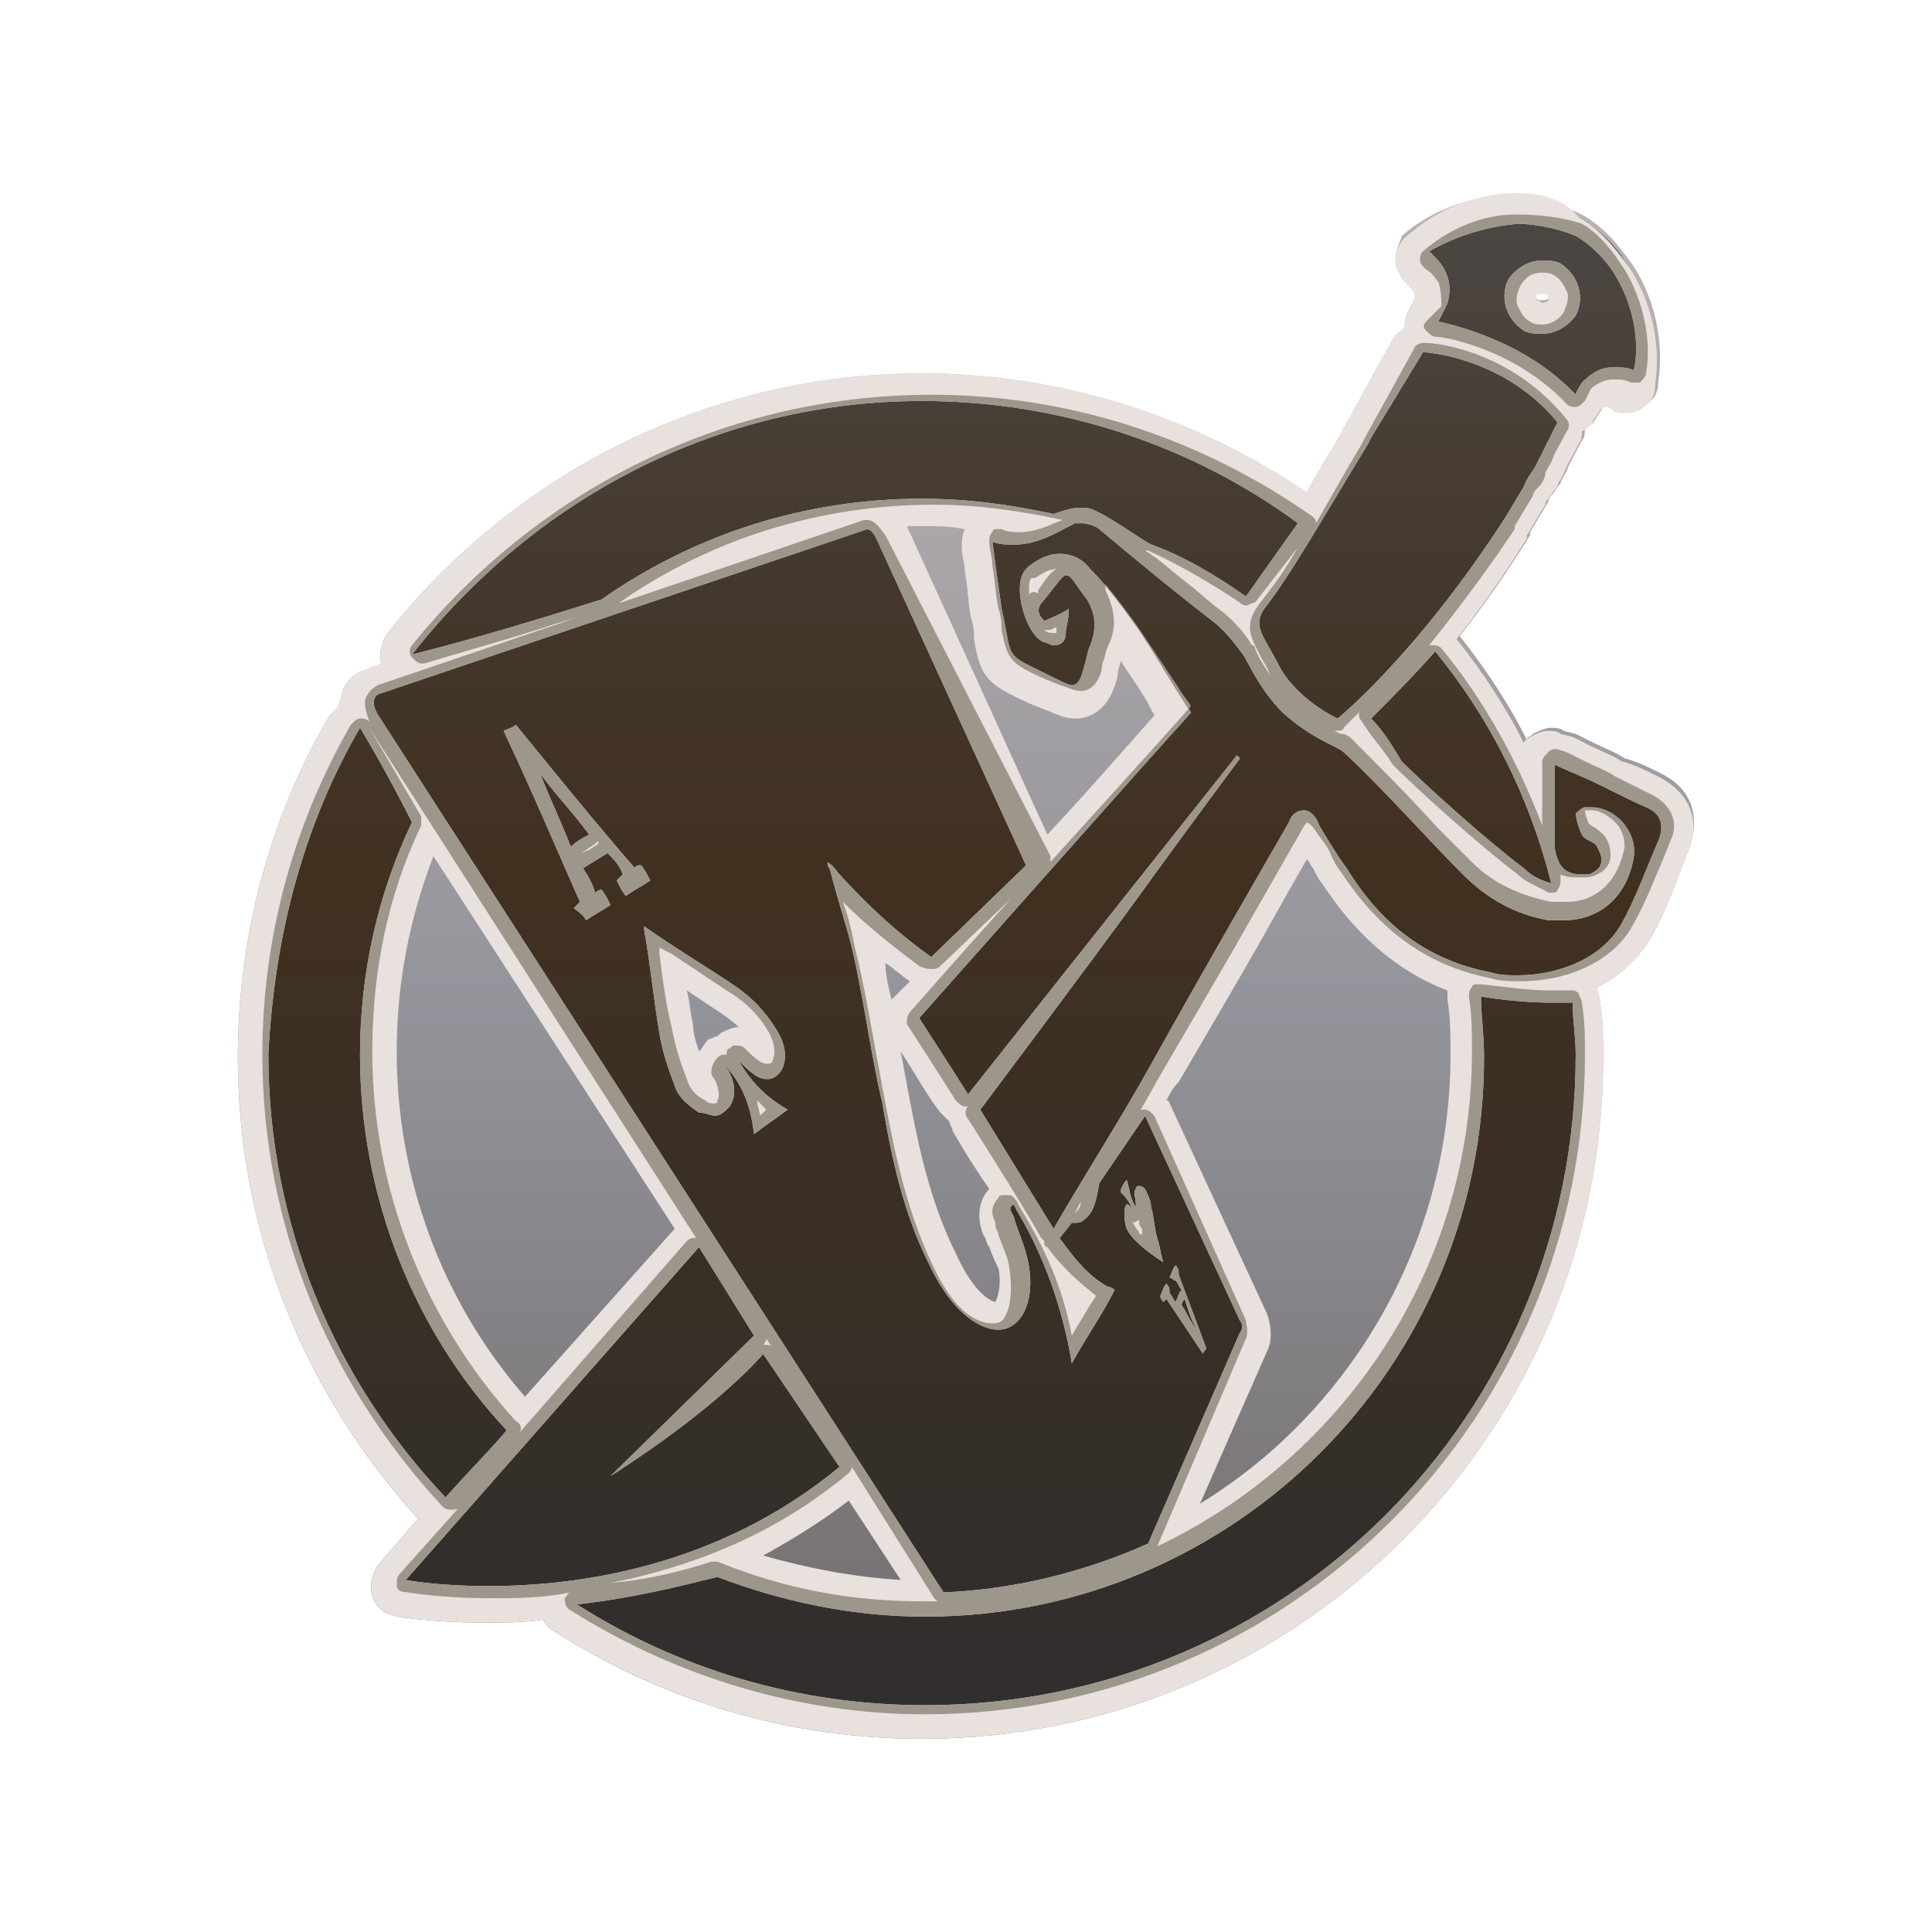
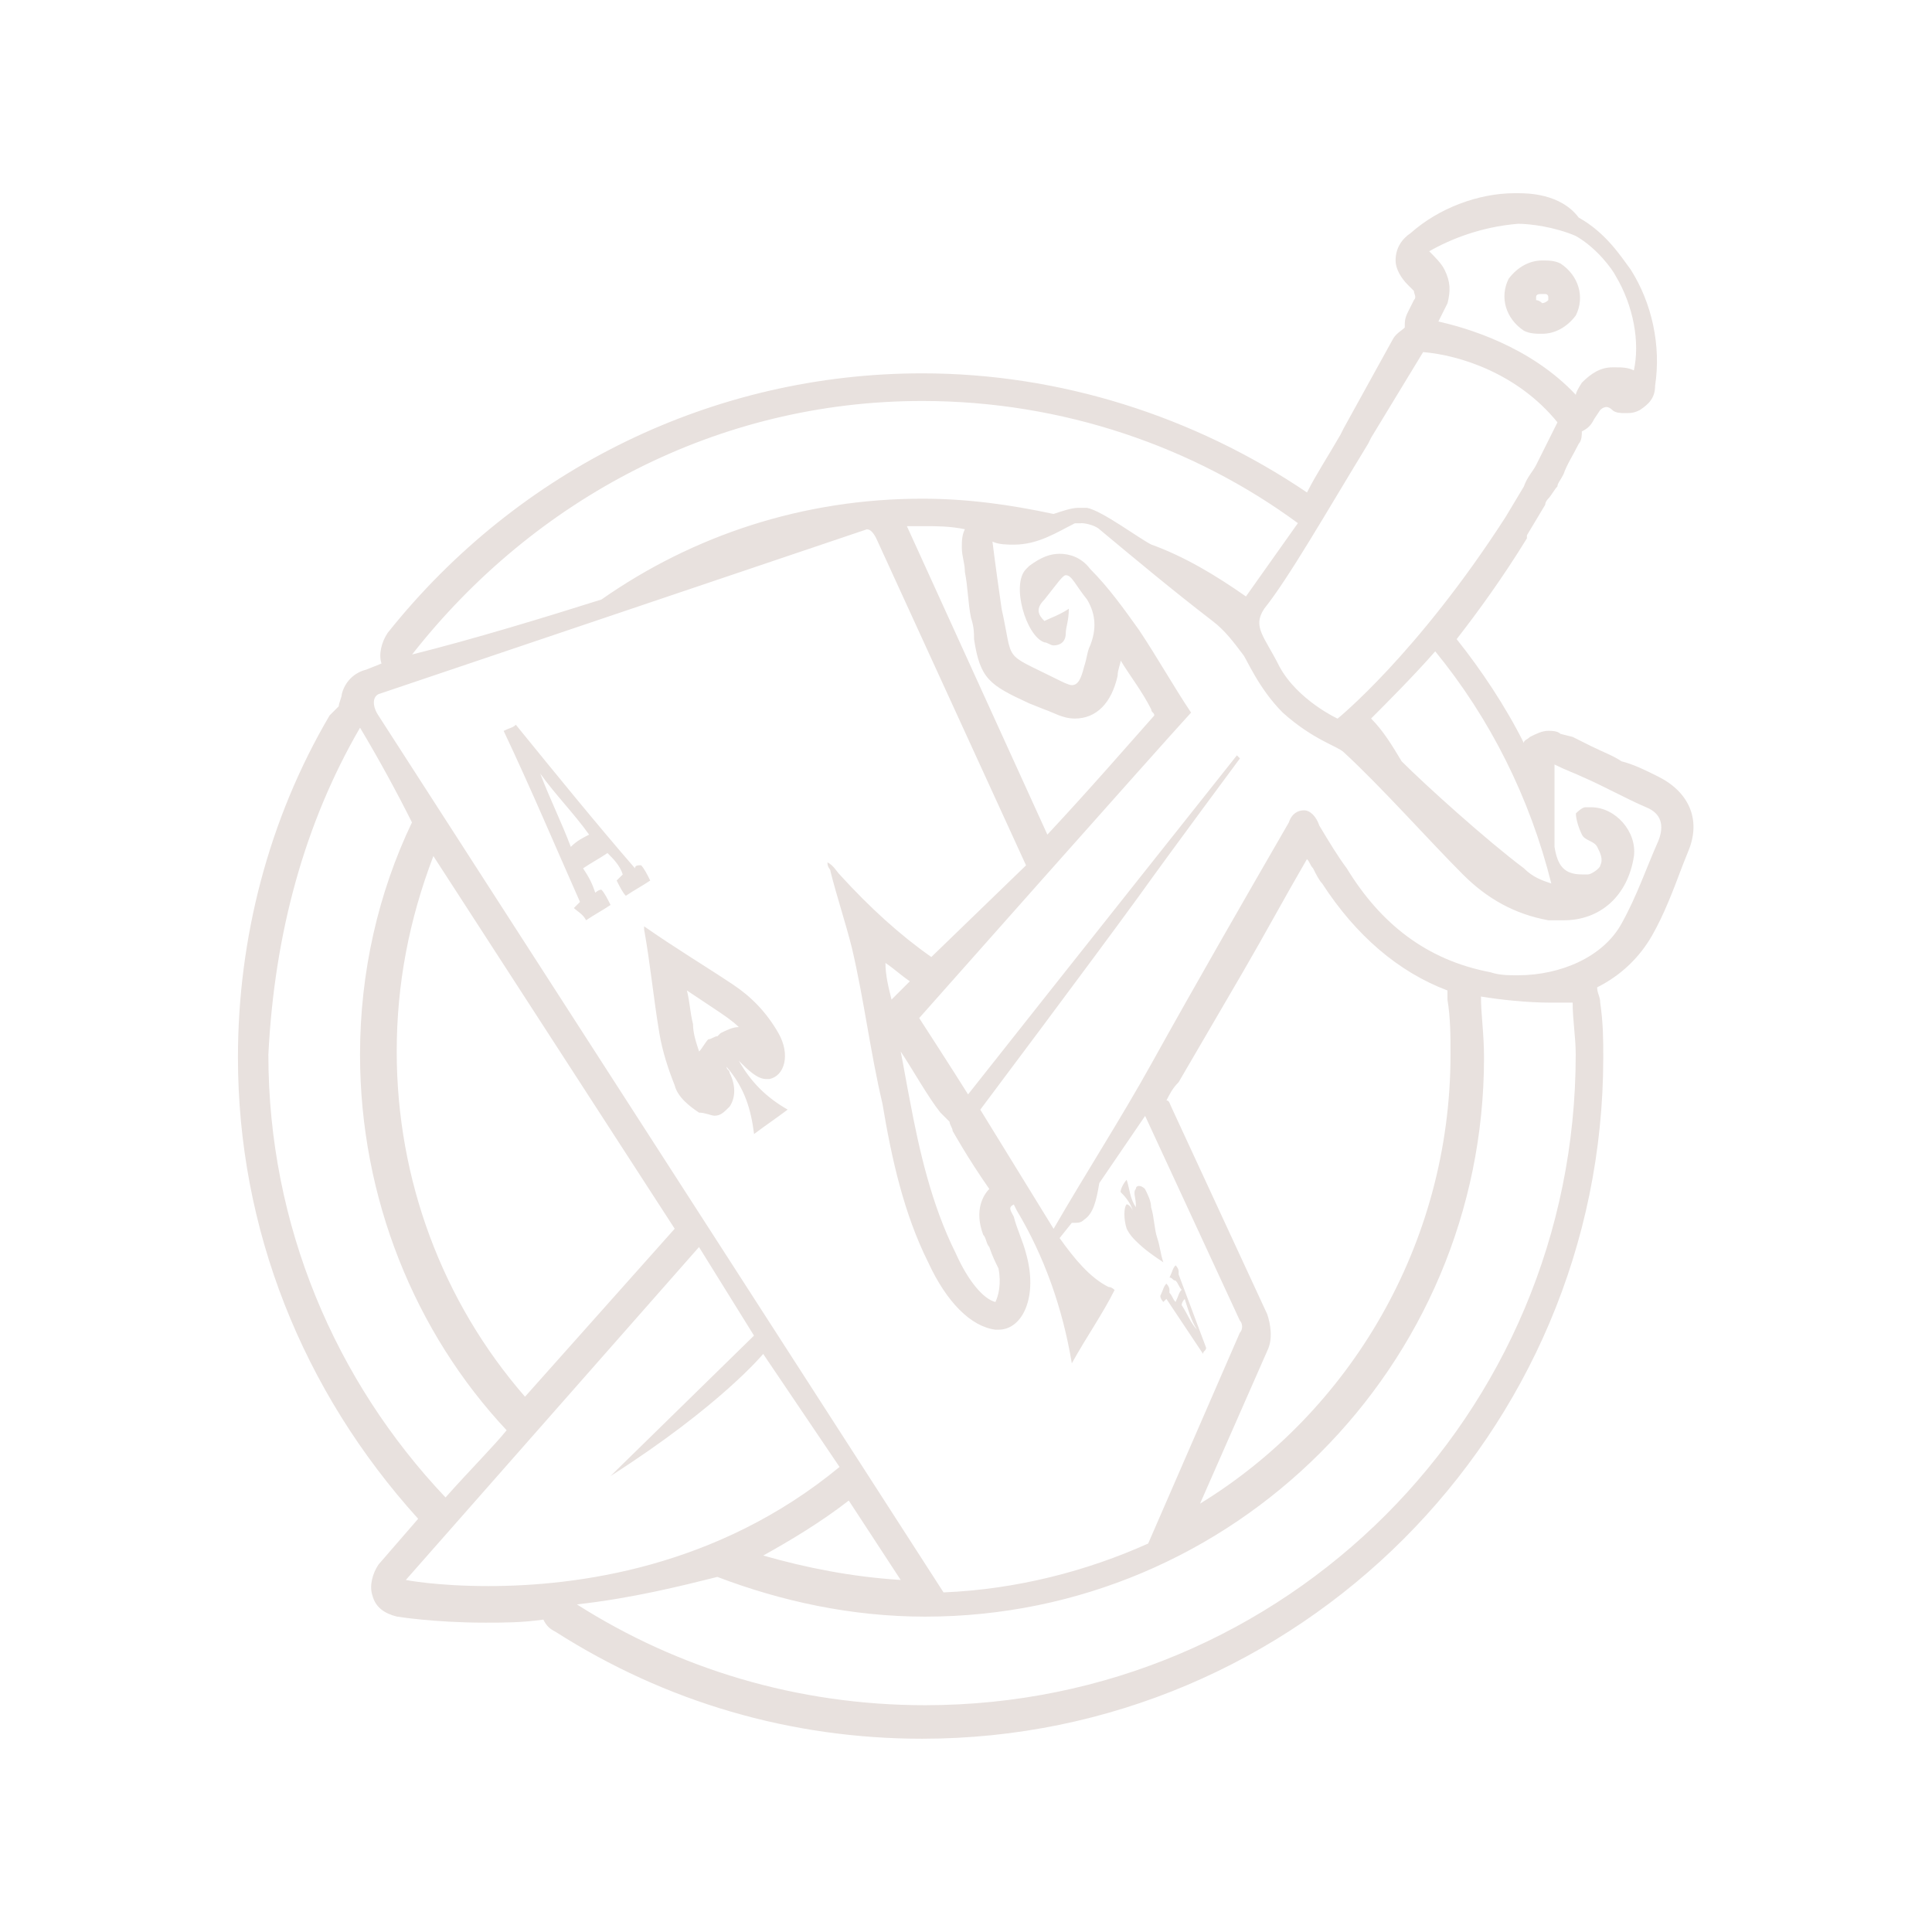
<svg xmlns="http://www.w3.org/2000/svg" id="uuid-cf3af1d4-4646-4396-b832-f703679beddf" width="500" height="500" viewBox="0 0 500 500">
  <defs>
    <linearGradient id="uuid-95bd6f5d-7eaa-4331-b0f4-289818cb687f" x1="250" y1="-1003.93" x2="250" y2="-604.73" gradientTransform="translate(0 -555.19) scale(1 -1)" gradientUnits="userSpaceOnUse">
      <stop offset="0" stop-color="#706a6a" />
      <stop offset=".47" stop-color="#93949b" />
      <stop offset="1" stop-color="#bcb2b2" />
    </linearGradient>
    <linearGradient id="uuid-595cc208-5cc3-414b-b7d6-b4018ac93663" x1="250.97" y1="-999.66" x2="250.97" y2="-609.02" gradientTransform="translate(0 -555.19) scale(1 -1)" gradientUnits="userSpaceOnUse">
      <stop offset="0" stop-color="#302e2e" />
      <stop offset=".55" stop-color="#403020" />
      <stop offset=".71" stop-color="#433629" />
      <stop offset=".97" stop-color="#4b4541" />
      <stop offset="1" stop-color="#4c4744" />
    </linearGradient>
  </defs>
-   <path d="m429.95,200.2c-3.16-1.58-6.32-3.16-9.49-3.95-2.37-1.58-4.74-2.37-7.91-3.95l-4.74-2.37-3.16-.79c-.79-.79-2.37-.79-3.16-.79-1.58,0-3.16.79-4.74,1.58-.79.79-1.58.79-1.58,1.58-4.74-9.49-11.07-18.97-17.39-26.88,5.53-7.11,11.86-15.81,18.18-26.09v-.79l4.74-7.91c0-.79.79-1.58.79-1.58.79-.79,1.58-2.37,2.37-3.16,0-.79.79-1.58,1.58-3.16.79-2.37,2.37-4.74,3.95-7.91.79-.79.79-2.37.79-3.16,1.58-.79,2.37-1.58,3.16-3.16l1.58-2.37c.79-.79,1.58-.79,1.58-.79h0q.79,0,1.58.79c.79.79,2.37.79,3.16.79,1.58,0,2.37,0,3.95-.79,2.37-1.58,3.95-3.16,3.95-6.32,1.58-10.28-.79-21.34-6.32-30.04-2.37-3.16-6.32-9.49-13.44-13.44-7.91-3.95-16.6-4.74-18.97-4.74h-.79c-9.49,0-19.76,3.95-26.88,10.28,0,.79-1.58,3.16-1.58,6.32,0,2.37,1.58,4.74,3.16,6.32.79.79,1.58,1.58,1.58,1.58,0,.79.79,1.58,0,2.37l-1.58,3.16c-.79,1.58-.79,2.37-.79,3.95-.79.79-2.37,1.58-3.16,3.16l-12.65,22.92-.79,1.58c-3.16,5.53-6.32,10.28-8.7,15.02-29.25-19.76-64.03-30.83-99.6-30.83-53.75,0-104.35,24.51-138.34,67.19-1.58,2.37-2.37,5.53-1.58,7.91l-3.95,1.58c-3.16.79-5.53,3.16-6.32,6.32,0,.79-.79,2.37-.79,3.16-.79.79-1.58,1.58-2.37,2.37-15.81,26.88-23.72,57.71-23.72,88.54,0,44.27,16.6,86.17,46.64,119.37l-10.28,11.86c-1.58,2.37-2.37,5.53-1.58,7.91.79,3.16,3.16,4.74,6.32,5.53,0,0,9.49,1.58,22.92,1.58,4.74,0,9.49,0,15.02-.79.79,1.58,1.58,2.37,3.16,3.16,28.46,18.18,60.87,27.67,94.86,27.67,97.23,0,176.28-79.05,176.28-176.28,0-4.74,0-8.7-.79-14.23,0-1.58-.79-2.37-.79-3.95,6.32-3.16,11.07-7.91,14.23-13.44,3.16-5.53,5.53-11.86,7.91-18.18l1.58-3.95c3.16-8.7.79-15.81-7.11-19.76Zm-28.46,29.25c-2.37-.79-4.74-1.58-7.11-3.95-7.11-5.53-17.39-15.02-25.3-22.13-3.95-6.32-7.91-12.65-11.86-18.97,3.95-3.95,9.49-10.28,15.02-15.81,12.65,17.39,22.92,37.94,29.25,60.87Zm-9.49-171.54h0c3.95,0,10.28.79,15.81,3.16,5.53,3.16,9.49,8.7,10.28,10.28,4.74,7.91,6.32,17.39,4.74,24.51-1.58-.79-3.16-.79-4.74-.79h-.79c-3.16,0-5.53,1.58-7.91,3.95,0,0-1.58,2.37-1.58,3.16-11.86-12.65-28.46-17.39-35.57-18.97l2.37-4.74c.79-3.16.79-5.53-.79-8.7-.79-1.58-2.37-3.16-3.95-4.74,5.53-3.16,13.44-6.32,22.13-7.11Zm-37.94,57.71l.79-1.58,12.65-22.92c9.49.79,24.51,5.53,34.78,18.18-2.37,4.74-4.74,9.49-5.53,11.07-.79,1.58-2.37,3.16-3.16,5.53l-4.74,7.91h0c-14.23,22.92-28.46,37.94-36.36,45.85-7.11-8.7-15.02-16.6-24.51-23.72,7.91-8.7,16.6-23.72,26.09-40.32Zm-115.42-11.86c36.36,0,70.36,11.86,97.23,31.62l-12.65,16.6c-24.51-18.18-54.55-28.46-86.96-28.46-35.57,0-67.98,12.65-93.28,33.99-11.86,3.95-25.3,7.91-37.15,11.07,32.41-39.53,79.84-64.82,132.81-64.82Zm-139.92,75.89l33.2-11.07c-9.49,9.49-17.39,20.55-23.72,31.62l-9.49-15.02c-2.37-2.37-1.58-4.74,0-5.53Zm-27.67,92.49c0-30.83,8.7-59.29,22.92-83.79,3.16,6.32,7.11,12.65,11.07,18.97-11.07,22.13-17.39,46.64-17.39,72.73,0,38.74,13.44,73.52,35.57,100.4-1.58,2.37-3.95,3.95-6.32,6.32-28.46-30.04-45.85-70.36-45.85-114.62Zm55.34,138.34c-13.44,0-21.34-1.58-21.34-1.58l20.55-23.72c7.91,8.7,15.81,16.6,25.3,22.92-8.7,1.58-17.39,2.37-24.51,2.37Zm112.25,30.04c-33.2,0-64.03-9.49-90.12-26.09,3.16,0,6.32-.79,9.49-1.58,22.92,15.02,49.8,23.72,79.05,23.72,83,0,150.99-70.36,150.99-156.52,0-7.11-.79-15.02-1.58-22.13,4.74.79,9.49,1.58,14.23,1.58h5.53c0,4.74.79,8.7.79,13.44,0,92.49-75.1,167.59-168.38,167.59Zm191.3-224.51c-3.16,7.11-5.53,14.23-9.49,21.34-4.74,8.7-15.81,13.44-26.88,13.44-2.37,0-4.74,0-7.11-.79h-.79c-1.58-8.7-3.95-16.6-6.32-24.51,6.32,6.32,13.44,9.49,21.34,11.07h3.95c9.49,0,16.6-6.32,18.18-16.6.79-6.32-4.74-12.65-11.07-12.65h-1.58c-.79,0-2.37,1.58-2.37,1.58,0,1.58.79,3.95,1.58,5.53.79,1.58,3.16,1.58,3.95,3.16.79,1.58,1.58,3.16.79,4.74,0,.79-2.37,2.37-3.16,2.37h-1.58c-4.74,0-6.32-2.37-7.11-7.11v-21.34c3.16,1.58,5.53,2.37,7.11,3.16,5.53,2.37,11.07,5.53,16.6,7.91,3.95,2.37,5.53,5.53,3.95,8.7Zm-35.57-130.43c1.58.79,3.16,1.58,4.74,1.58,3.16,0,6.32-1.58,8.7-4.74,2.37-4.74.79-10.28-3.95-13.44-1.58-1.58-3.16-1.58-4.74-1.58-3.16,0-6.32,1.58-8.7,4.74-2.37,4.74-.79,11.07,3.95,13.44Zm3.16-9.49c0-.79.79-.79,1.58-.79h.79c.79,0,.79.79.79.79v.79c0,.79-.79.79-1.58.79h-.79c-.79,0-.79-.79-.79-.79v-.79Z" style="fill:url(#uuid-95bd6f5d-7eaa-4331-b0f4-289818cb687f);" />
  <g>
-     <path d="m238.65,444.47c-32.41,0-64.82-9.49-92.49-26.88-1.58-.79-2.37-2.37-1.58-4.74h0c-6.32.79-12.65.79-18.18.79h0c-13.44,0-22.13-1.58-22.13-1.58-1.58,0-2.37-1.58-3.16-2.37s0-3.16.79-3.95l13.44-15.02c-.79,0-1.58-.79-1.58-.79-30.04-32.41-46.64-73.52-46.64-117.79,0-30.04,7.91-60.08,22.92-86.17.79-1.58,2.37-2.37,3.16-2.37-.79-1.58,0-3.16,0-4.74.79-1.58,1.58-3.16,3.95-3.95l12.65-3.95h-2.37c-1.58,0-2.37-.79-3.16-1.58-.79-1.58-.79-3.16,0-4.74,33.2-41.9,82.21-65.61,135.18-65.61,35.57,0,70.36,11.07,99.6,32.41,0,0,.79,0,.79.79,3.16-5.53,7.11-11.86,11.07-18.97l.79-1.58,12.65-22.92c.79-1.58,2.37-2.37,3.95-2.37h.79l-.79-.79c-.79-1.58-.79-2.37,0-3.95l2.37-3.95c0-1.58.79-3.16-.79-5.53-.79-.79-1.58-2.37-2.37-3.16-.79-.79-1.58-1.58-1.58-3.16s.79-2.37,1.58-3.16c7.11-5.53,15.81-9.49,24.51-9.49h.79c1.58,0,10.28,0,16.6,3.95,6.32,3.16,10.28,8.7,11.86,11.86,4.74,7.91,7.11,18.18,5.53,27.67,0,1.58-.79,2.37-2.37,3.16-.79,0-1.58.79-2.37.79h-1.58c-1.58-.79-2.37-.79-3.16-.79-2.37,0-3.95,1.58-5.53,2.37l-1.58,3.16c-.79.79-1.58,1.58-3.16,2.37h-2.37l.79.79c.79,1.58,1.58,3.16.79,4.74-1.58,3.16-3.16,6.32-3.95,7.91s-.79,2.37-1.58,3.16c-.79.79-1.58,2.37-1.58,3.16l-1.58,2.37-4.74,7.91c-7.11,11.86-14.23,21.34-20.55,29.25.79,0,1.58.79,1.58,1.58,9.49,12.65,17.39,26.09,23.72,40.32v-9.49c0-1.58.79-2.37,1.58-3.16.79-.79,1.58-.79,2.37-.79h1.58l3.16.79,4.74,2.37c2.37,1.58,4.74,2.37,7.91,3.95l9.49,4.74c5.53,2.37,7.91,7.91,5.53,13.44l-1.58.79c-2.37,5.53-4.74,11.86-7.91,17.39-4.74,8.7-15.02,15.02-27.67,15.81h9.49c.79,0,1.58,0,2.37.79s1.58,1.58,1.58,3.16c0,4.74.79,8.7.79,13.44,0,94.86-76.68,172.33-172.33,172.33Zm-52.17-41.9c16.6,6.32,33.99,10.28,52.17,10.28h1.58l-19.76-30.83h-.79c-10.28,9.49-22.13,15.81-33.2,20.55h0Zm109.88-117c1.58,0,2.37.79,3.16,2.37l24.51,52.96c.79,1.58.79,3.95,0,6.32l-22.13,50.59c45.85-22.92,77.47-71.15,77.47-125.69,0-4.74,0-9.49-.79-14.23,0-1.58,0-2.37,1.58-3.16.79,0,.79-.79,1.58-.79-14.23-3.95-26.09-12.65-35.57-27.67-.79-1.58-1.58-3.16-2.37-3.95-1.58-2.37-2.37-3.95-3.95-6.32q-.79-.79-.79-1.58l-.79.79c-6.32,11.07-12.65,22.13-18.97,33.99-5.53,9.49-11.07,18.97-16.6,28.46-3.16,2.37-4.74,5.53-6.32,7.91Zm-184.98-72.73v1.58c-8.7,18.18-12.65,37.94-12.65,58.5,0,34.78,13.44,68.77,36.36,94.86l.79.79,42.69-48.22c0-.79.79-.79,1.58-.79l-68.77-106.72Zm162.85,114.62c1.58,4.74,3.16,9.49,4.74,14.23l3.95-6.32c-3.16-1.58-5.53-3.95-8.7-7.91Zm-52.17-89.33c.79,2.37,1.58,4.74,1.58,7.91,1.58,9.49,3.95,18.18,5.53,27.67l2.37,12.65c2.37,12.65,5.53,26.88,11.86,40.32,3.16,6.32,7.91,14.23,14.23,15.02h0c.79,0,1.58,0,2.37-1.58,1.58-2.37,2.37-6.32.79-13.44-.79-2.37-1.58-3.95-2.37-6.32v-3.16c-1.58-3.95-1.58-6.32.79-7.91.79-.79,1.58-.79,2.37-.79-5.53-9.49-11.86-18.18-11.86-18.18-.79-.79-.79-1.58-.79-2.37-.79,0-1.58-.79-2.37-1.58-3.95-6.32-12.65-19.76-12.65-19.76-.79-1.58-.79-3.16.79-4.74,0,0,3.16-3.16,7.91-8.7h-1.58c-.79,0-1.58,0-2.37-.79-5.53-4.74-11.07-9.49-16.6-14.23Zm-49.8,9.49c.79,6.32,1.58,11.86,3.16,18.18.79,3.95,2.37,8.7,3.95,13.44.79,2.37,2.37,3.95,4.74,4.74.79.79,1.58.79,1.58.79.79-1.58,0-3.95,0-4.74s-.79-.79-.79-1.58c-.79-1.58,0-3.95,1.58-5.53.79,0,.79-.79,1.58-.79,0-.79.79-.79.79-1.58.79-.79,1.58-.79,2.37-.79s2.37.79,3.16,1.58c.79.79,3.16,3.16,3.95,3.16.79-1.58.79-3.95-.79-6.32-2.37-5.53-6.32-7.91-10.28-11.07l-15.02-9.49Zm229.25-14.23h3.16c7.91,0,12.65-4.74,14.23-12.65,0-1.58,0-3.95-1.58-5.53s-3.16-2.37-5.53-3.16q0,.79.79.79h.79c.79.79,2.37,1.58,3.16,3.16,1.58,1.58,2.37,5.53,1.58,7.91-.79,3.16-4.74,4.74-7.11,4.74h-4.74c0,.79-.79,2.37-1.58,3.16-.79.79-2.37,1.58-3.16,1.58Zm-52.96-43.48c.79,0,.79.79,1.58.79,6.32,6.32,15.02,15.02,22.13,22.92,3.16,3.16,6.32,6.32,8.7,8.7,4.74,5.53,11.07,8.7,18.18,10.28-2.37-.79-5.53-2.37-7.91-4.74-9.49-7.11-25.3-21.34-31.62-28.46l-.79-.79c-2.37-3.95-4.74-7.91-7.91-11.07v-.79c-.79,2.37-2.37,3.16-2.37,3.16h0Zm-124.11-56.92c2.37,0,4.74,1.58,6.32,4.74l38.74,83.79c14.23-15.81,27.67-31.62,33.99-37.94-.79-1.58-1.58-2.37-2.37-3.95-3.16-4.74-6.32-9.49-9.49-14.23-1.58-2.37-3.16-4.74-4.74-6.32.79,3.16,0,6.32-1.58,9.49-.79,1.58-.79,3.16-1.58,3.95-.79,3.16-1.58,7.91-7.11,7.91-1.58,0-3.95-.79-5.53-1.58l-3.95-1.58c-8.7-4.74-10.28-5.53-11.86-13.44,0-1.58-.79-3.16-.79-5.53-.79-3.95-1.58-7.11-1.58-11.86,0-1.58-.79-3.95-.79-6.32,0-1.58,0-2.37,1.58-3.95.79-.79,1.58-.79,2.37-.79h.79c1.58.79,3.16.79,3.95.79,2.37,0,4.74-.79,7.11-1.58-10.28-2.37-19.76-3.16-30.04-3.16-26.09,0-52.17,7.11-74.31,21.34l58.5-19.76c1.58,0,2.37,0,2.37,0Zm90.91,23.72c2.37,1.58,4.74,3.95,6.32,6.32,0-1.58,0-3.16.79-4.74h-.79c-.79,0-1.58,0-2.37-.79-4.74-3.16-9.49-6.32-14.23-8.7,1.58,0,10.28,7.91,10.28,7.91Zm83.79-85.38c-2.37,0-3.95.79-4.74,3.16-.79,1.58-.79,3.16-.79,3.95s1.58,2.37,2.37,3.16c.79.79,1.58.79,2.37.79h0c2.37,0,3.95-.79,4.74-3.16.79-1.58.79-3.16.79-3.95s-1.58-2.37-2.37-3.16c-.79-.79-1.58-.79-2.37-.79Z" style="fill:url(#uuid-595cc208-5cc3-414b-b7d6-b4018ac93663);" />
    <path d="m392.8,57.91c3.16,0,9.49.79,15.02,3.16,5.53,3.16,9.49,8.7,10.28,10.28,4.74,7.91,6.32,17.39,4.74,24.51-1.58-.79-3.16-.79-4.74-.79h-.79c-3.16,0-5.53,1.58-7.91,3.95,0,0-1.58,2.37-1.58,3.16-11.86-12.65-28.46-17.39-35.57-18.97l2.37-4.74c.79-3.16.79-5.53-.79-8.7-.79-1.58-2.37-3.16-3.95-4.74,5.53-3.16,13.44-6.32,22.92-7.11q-.79,0,0,0m6.32,28.46c3.16,0,6.32-1.58,8.7-4.74,2.37-4.74.79-10.28-3.95-13.44-1.58-.79-3.16-.79-4.74-.79-3.16,0-6.32,1.58-8.7,4.74-2.37,4.74-.79,10.28,3.95,13.44,1.58.79,3.16.79,4.74.79m-30.83,4.74c9.49.79,24.51,5.53,34.78,18.18-2.37,4.74-4.74,9.49-5.53,11.07-.79,1.58-2.37,3.16-3.16,5.53l-4.74,7.91h0c-22.92,35.57-43.48,52.17-43.48,52.17,0,0-10.28-4.74-15.02-13.44-3.95-7.91-7.11-10.28-3.95-15.02,6.32-7.91,15.81-24.51,26.88-42.69l.79-1.58,13.44-22.13m-129.64,12.65c36.36,0,70.36,11.86,97.23,31.62l-13.44,18.97c-7.91-5.53-15.81-10.28-24.51-13.44h0c-3.16-1.58-12.65-8.7-16.6-9.49h-2.37c-1.58,0-3.95.79-6.32,1.58-11.07-2.37-22.13-3.95-33.99-3.95-30.83,0-59.29,9.49-83,26.09-15.02,4.74-33.2,10.28-49.01,14.23,31.62-40.32,79.05-65.61,132.02-65.61m41.11,31.62c1.58,0,3.95.79,4.74,1.58,9.49,7.91,18.97,15.81,29.25,23.72,3.16,2.37,5.53,5.53,7.91,8.7.79.79,3.95,8.7,10.28,15.02,7.91,7.11,14.23,8.7,15.81,10.28,9.49,8.7,22.13,22.92,30.83,31.62,6.32,6.32,13.44,10.28,22.13,11.86h3.95c9.49,0,16.6-6.32,18.18-16.6.79-6.32-4.74-12.65-11.07-12.65h-1.58c-.79,0-2.37,1.58-2.37,1.58,0,1.58.79,3.95,1.58,5.53.79,1.58,3.16,1.58,3.95,3.16.79,1.58,1.58,3.16.79,4.74,0,.79-2.37,2.37-3.16,2.37h-1.58c-4.74,0-6.32-2.37-7.11-7.11v-21.34c3.16,1.58,5.53,2.37,7.11,3.16,5.53,2.37,11.07,5.53,16.6,7.91,3.95,1.58,4.74,4.74,3.16,8.7-3.16,7.11-5.53,14.23-9.49,21.34-4.74,8.7-15.81,13.44-26.88,13.44-2.37,0-4.74,0-7.11-.79-16.6-3.16-28.46-12.65-37.15-26.88-2.37-3.16-4.74-7.11-7.11-11.07-.79-2.37-2.37-3.95-3.95-3.95s-3.16.79-3.95,3.16c-11.86,20.55-23.72,41.11-35.57,62.45-7.91,14.23-16.6,27.67-25.3,42.69-6.32-10.28-18.97-30.83-18.97-30.83,0,0,28.46-37.94,41.11-55.34,7.91-11.07,26.09-35.57,26.09-35.57l-.79-.79s-45.85,57.71-69.57,87.75c-3.95-6.32-12.65-19.76-12.65-19.76,0,0,61.66-69.57,70.36-79.05-4.74-7.11-8.7-14.23-13.44-21.34-3.95-5.53-7.91-11.07-12.65-15.81-2.37-3.16-5.53-3.95-7.91-3.95s-4.74.79-7.91,3.16l-.79.79c-3.95,3.95,0,17.39,4.74,18.97.79,0,1.58.79,2.37.79,1.58,0,3.16-.79,3.16-3.16,0-1.58.79-3.16.79-6.32-2.37,1.58-4.74,2.37-6.32,3.16-1.58-1.58-2.37-3.16,0-5.53,3.16-3.95,4.74-6.32,5.53-6.32,1.58,0,2.37,2.37,5.53,6.32,2.37,3.95,2.37,7.91.79,11.86-.79,1.58-.79,3.16-1.58,5.53-.79,3.16-1.58,4.74-3.16,4.74-.79,0-2.37-.79-3.95-1.58-14.23-7.11-11.07-3.95-14.23-18.18-.79-5.53-1.58-11.07-2.37-17.39,1.58.79,3.95.79,5.53.79,6.32,0,11.07-3.16,15.81-5.53,0,0,.79,0,1.58,0m-55.34,1.58c.79,0,1.58.79,2.37,2.37l38.74,84.58-24.51,23.72c-7.91-5.53-15.81-12.65-23.72-21.34-.79-.79-1.58-2.37-3.16-3.16,0,1.58.79,1.58.79,2.37,1.58,6.32,3.95,13.44,5.53,19.76,3.16,13.44,4.74,26.88,7.91,40.32,2.37,14.23,5.53,28.46,11.86,41.11,4.74,10.28,11.07,16.6,17.39,17.39h.79c6.32,0,10.28-8.7,7.11-19.76-.79-3.16-2.37-6.32-3.16-9.49-.79-1.58-1.58-2.37,0-3.16l.79,1.58c7.11,11.86,11.86,25.3,14.23,39.53,3.95-7.11,7.91-12.65,11.07-18.97q-.79-.79-1.58-.79c-4.74-2.37-8.7-7.11-12.65-12.65l3.16-3.95h.79c.79,0,1.58,0,2.37-.79,2.37-1.58,3.16-4.74,3.95-9.49l11.86-17.39,24.51,52.96c.79.79.79,2.37,0,3.16l-23.72,54.55c-15.81,7.11-33.99,11.86-52.96,12.65L97.94,185.18c-1.58-2.37-1.58-4.74,0-5.53l126.48-42.69h0m-72.73,101.19c2.37-1.58,3.95-2.37,6.32-3.95-.79-1.58-1.58-3.16-2.37-3.95-.79,0-1.58.79-1.58.79-.79-2.37-1.58-3.95-3.16-6.32,2.37-1.58,3.95-2.37,6.32-3.95,1.58,1.58,3.16,3.16,3.95,5.53l-1.58,1.58c.79,1.58,1.58,3.16,2.37,3.95,2.37-1.58,3.95-2.37,6.32-3.95-.79-1.58-1.58-3.16-2.37-3.95-.79,0-1.58,0-1.58.79-10.28-11.86-20.55-24.51-30.83-37.15-.79.79-1.58.79-3.16,1.58,7.11,15.02,13.44,30.04,19.76,44.27q-.79.79-1.58,1.58c.79.79,2.37,1.58,3.16,3.16m33.2,50.59c1.58,0,2.37-.79,3.95-2.37,1.58-2.37,1.58-5.53,0-8.7,0-.79-.79-.79-.79-1.58,4.74,5.53,6.32,11.07,7.11,17.39,3.16-2.37,5.53-3.95,8.7-6.32-5.53-3.16-9.49-7.11-12.65-12.65,2.37,2.37,4.74,4.74,7.11,4.74h.79c3.95-.79,5.53-6.32,2.37-11.86-3.16-5.53-7.11-9.49-11.86-12.65-7.11-4.74-15.02-9.49-22.92-15.02h0v.79c1.58,8.7,2.37,17.39,3.95,26.88.79,4.74,2.37,9.49,3.95,13.44.79,3.16,3.95,5.53,6.32,7.11,1.58,0,3.16.79,3.95.79m108.3,24.51q-.79,0,0,0c-.79-1.58-1.58-1.58-1.58-1.58h0c-.79.79-.79,3.95,0,6.32.79,1.58,1.58,2.37,2.37,3.16,2.37,2.37,4.74,3.95,7.11,5.53-.79-2.37-.79-3.95-1.58-6.32-.79-2.37-.79-5.53-1.58-7.91,0-1.58-.79-3.16-1.58-4.74q-.79-.79-1.58-.79s-.79,0-.79.79c-.79.79,0,2.37,0,3.95v.79c-1.58-2.37-1.58-4.74-2.37-7.11-.79.79-1.58,2.37-1.58,3.16.79.79,2.37,2.37,3.16,4.74m11.07,18.18h0c.79.79.79,1.58,1.58,2.37-.79.79-.79,1.58-1.58,3.16-.79-.79-.79-1.58-1.58-2.37v-.79c0-.79-.79-1.58-.79-1.58-.79.79-.79,1.58-1.58,3.16,0,.79.79,1.58.79,1.58l.79-.79c3.16,4.74,6.32,9.49,9.49,14.23,0-.79.79-.79.79-1.58-2.37-6.32-4.74-12.65-7.11-18.97v-.79c0-.79-.79-1.58-.79-1.58-.79.79-.79,1.58-1.58,3.16.79,0,.79.79,1.58.79m67.19-162.85c14.23,17.39,24.51,37.94,30.04,60.08-2.37-.79-4.74-1.58-7.11-3.95-9.49-7.11-25.3-21.34-31.62-27.67-2.37-3.95-4.74-7.91-7.91-11.07,3.95-3.95,11.07-11.07,16.6-17.39m-278.26,19.76c4.74,7.91,9.49,16.6,13.44,24.51-8.7,18.18-13.44,38.74-13.44,60.08,0,37.15,14.23,71.94,37.94,97.23-3.16,3.95-9.49,10.28-15.81,17.39-28.46-30.04-45.85-70.36-45.85-114.62,1.58-31.62,9.49-60.08,23.72-84.58m46.64,11.86c3.95,5.53,8.7,10.28,12.65,15.81-1.58.79-3.16,1.58-4.74,3.16-2.37-6.32-5.53-12.65-7.91-18.97h0m243.48,57.71c4.74.79,11.86,1.58,18.18,1.58h5.53c0,4.74.79,8.7.79,13.44,0,93.28-75.1,168.38-168.38,168.38-33.2,0-64.03-9.49-90.12-26.09,14.23-1.58,26.88-4.74,36.36-7.11,16.6,6.32,34.78,10.28,53.75,10.28,79.84,0,144.66-64.82,144.66-144.66,0-6.32-.79-11.07-.79-15.81m-202.37,64.82l14.23,22.92-37.15,36.36c28.46-18.18,39.53-31.62,39.53-31.62l19.76,29.25c-31.62,26.09-67.98,30.83-90.91,30.83-13.44,0-21.34-1.58-21.34-1.58l75.89-86.17m125.69,13.44c.79,2.37,1.58,5.53,3.16,7.91h0c-1.58-1.58-2.37-3.95-3.95-6.32,0,0,0-.79.79-1.58M392.8,50h-.79c-9.49,0-19.76,3.95-26.88,10.28-2.37,1.58-3.95,3.95-3.95,7.11,0,2.37,1.58,4.74,3.16,6.32.79.79,1.58,1.58,1.58,1.58,0,.79.79,1.58,0,2.37l-1.58,3.16c-.79,1.58-.79,2.37-.79,3.95-.79.79-2.37,1.58-3.16,3.16l-12.65,22.92-.79,1.58c-3.16,5.53-6.32,10.28-8.7,15.02-29.25-19.76-64.03-30.83-99.6-30.83-53.75,0-104.35,24.51-138.34,67.19-1.58,2.37-2.37,5.53-1.58,7.91l-3.95,1.58c-3.16.79-5.53,3.16-6.32,6.32,0,.79-.79,2.37-.79,3.16-.79.79-1.58,1.58-2.37,2.37-15.81,26.88-23.72,57.71-23.72,88.54,0,44.27,16.6,86.17,46.64,119.37l-10.28,11.86c-1.58,2.37-2.37,5.53-1.58,7.91.79,3.16,3.16,4.74,6.32,5.53,0,0,9.49,1.58,22.92,1.58,4.74,0,9.49,0,15.02-.79.79,1.58,1.58,2.37,3.16,3.16,28.46,18.18,60.87,27.67,94.86,27.67,97.23,0,176.28-79.05,176.28-176.28,0-4.74,0-8.7-.79-14.23,0-1.58-.79-2.37-.79-3.95,6.32-3.16,11.07-7.91,14.23-13.44,3.16-5.53,5.53-11.86,7.91-18.18l1.58-3.95c3.16-7.91,0-15.02-7.91-18.97-3.16-1.58-6.32-3.16-9.49-3.95-2.37-1.58-4.74-2.37-7.91-3.95l-4.74-2.37-3.16-.79c-.79-.79-2.37-.79-3.16-.79-1.58,0-3.16.79-4.74,1.58-.79.79-1.58.79-1.58,1.58-4.74-9.49-11.07-18.97-17.39-26.88,5.53-7.11,11.86-15.81,18.18-26.09v-.79l4.74-7.91c0-.79.79-1.58.79-1.58.79-.79,1.58-2.37,2.37-3.16,0-.79.79-1.58,1.58-3.16.79-2.37,2.37-4.74,3.95-7.91.79-.79.79-2.37.79-3.16,1.58-.79,2.37-1.58,3.16-3.16l1.58-2.37c.79-.79,1.58-.79,1.58-.79h0q.79,0,1.58.79c.79.79,2.37.79,3.16.79,1.58,0,2.37,0,3.95-.79,2.37-1.58,3.95-3.16,3.95-6.32,1.58-10.28-.79-21.34-6.32-30.04-2.37-3.16-6.32-9.49-13.44-13.44-4.74-6.32-13.44-6.32-15.81-6.32h0Zm6.32,28.46q-.79,0,0,0c-.79-.79-1.58-.79-1.58-.79v-.79c0-.79.79-.79,1.58-.79h.79c.79,0,.79.79.79.79v.79c-.79.79-1.58.79-1.58.79h0Zm-164.43,57.71h4.74c3.16,0,6.32,0,10.28.79-.79,1.58-.79,3.16-.79,4.74,0,2.37.79,3.95.79,6.32.79,3.95.79,7.91,1.58,11.86.79,2.37.79,3.95.79,5.53,1.58,10.28,3.95,11.86,14.23,16.6l3.95,1.58c2.37.79,4.74,2.37,7.91,2.37,5.53,0,9.49-3.95,11.07-11.07,0-1.58.79-3.16.79-3.95h0c2.37,3.95,5.53,7.91,7.91,12.65,0,.79.79.79.79,1.58-6.32,7.11-16.6,18.97-27.67,30.83l-36.36-79.84h0Zm67.19,148.62c.79-1.58,1.58-3.16,3.16-4.74,5.53-9.49,11.07-18.97,16.6-28.46,5.53-9.49,11.07-19.76,16.6-29.25.79.79.79,1.58,1.58,2.37.79,1.58,1.58,3.16,2.37,3.95,8.7,13.44,19.76,22.92,32.41,27.67v2.37c.79,4.74.79,9.49.79,14.23,0,49.01-26.09,92.49-64.82,116.21l17.39-39.53c1.58-3.16.79-7.11,0-9.49l-24.51-52.96c-.79-1.58-.79-2.37-1.58-2.37h0Zm-166.01,76.68c-21.34-24.51-33.2-56.13-33.2-89.33,0-17.39,3.16-33.99,9.49-50.59l62.45,96.44-38.74,43.48h0Zm94.86-102.77c-.79-3.16-1.58-6.32-1.58-9.49,2.37,1.58,3.95,3.16,6.32,4.74-2.37,2.37-3.95,3.95-4.74,4.74.79-.79,0,0,0,0h0Zm-49.8,13.44c-.79-2.37-1.58-4.74-1.58-7.11-.79-3.16-.79-5.53-1.58-8.7l7.11,4.74c2.37,1.58,4.74,3.16,6.32,4.74h0c-1.58,0-3.16.79-4.74,1.58l-.79.79c-.79,0-1.58.79-2.37.79-.79.79-1.58,2.37-2.37,3.16h0Zm76.68,64.82c-3.16-.79-7.11-5.53-10.28-12.65-6.32-12.65-9.49-26.88-11.86-39.53-.79-3.95-1.58-8.7-2.37-12.65,3.16,4.74,7.11,11.86,10.28,15.81l2.37,2.37c0,.79.79,1.58.79,2.37,0,0,3.95,7.11,9.49,15.02-1.58,1.58-3.95,5.53-1.58,11.86.79.79.79,2.37,1.58,3.16.79,2.37,1.58,3.95,2.37,5.53.79,3.95,0,7.11-.79,8.7h0Zm-60.08,65.61c7.11-3.95,15.02-8.7,22.13-14.23l13.44,20.55c-12.65-.79-24.51-3.16-35.57-6.32h0Z" style="fill:#e8e1de;" />
-     <path d="m392.8,57.91c3.16,0,9.49.79,15.02,3.16,5.53,3.16,9.49,8.7,10.28,10.28,4.74,7.91,6.32,17.39,4.74,24.51-1.58-.79-3.16-.79-4.74-.79h-.79c-3.16,0-5.53,1.58-7.91,3.95,0,0-1.58,2.37-1.58,3.16-11.86-12.65-28.46-17.39-35.57-18.97l2.37-4.74c.79-3.16.79-5.53-.79-8.7-.79-1.58-2.37-3.16-3.95-4.74,5.53-3.16,13.44-6.32,22.92-7.11q-.79,0,0,0m6.32,28.46c3.16,0,6.32-1.58,8.7-4.74,2.37-4.74.79-10.28-3.95-13.44-1.58-.79-3.16-.79-4.74-.79-3.16,0-6.32,1.58-8.7,4.74-2.37,4.74-.79,10.28,3.95,13.44,1.58.79,3.16.79,4.74.79m-30.83,4.74c9.49.79,24.51,5.53,34.78,18.18-2.37,4.74-4.74,9.49-5.53,11.07-.79,1.58-2.37,3.16-3.16,5.53l-4.74,7.91h0c-22.92,35.57-43.48,52.17-43.48,52.17,0,0-10.28-4.74-15.02-13.44-3.95-7.91-7.11-10.28-3.95-15.02,6.32-7.91,15.81-24.51,26.88-42.69l.79-1.58,13.44-22.13m-129.64,12.65c36.36,0,70.36,11.86,97.23,31.62l-13.44,18.97c-7.91-5.53-15.81-10.28-24.51-13.44h0c-3.16-1.58-12.65-8.7-16.6-9.49h-2.37c-1.58,0-3.95.79-6.32,1.58-11.07-2.37-22.13-3.95-33.99-3.95-30.83,0-59.29,9.49-83,26.09-15.02,4.74-33.2,10.28-49.01,14.23,31.62-40.32,79.05-65.61,132.02-65.61m41.11,31.62c1.58,0,3.95.79,4.74,1.58,9.49,7.91,18.97,15.81,29.25,23.72,3.16,2.37,5.53,5.53,7.91,8.7.79.79,3.95,8.7,10.28,15.02,7.91,7.11,14.23,8.7,15.81,10.28,9.49,8.7,22.13,22.92,30.83,31.62,6.32,6.32,13.44,10.28,22.13,11.86h3.95c9.49,0,16.6-6.32,18.18-16.6.79-6.32-4.74-12.65-11.07-12.65h-1.58c-.79,0-2.37,1.58-2.37,1.58,0,1.58.79,3.95,1.58,5.53.79,1.58,3.16,1.58,3.95,3.16.79,1.58,1.58,3.16.79,4.74,0,.79-2.37,2.37-3.16,2.37h-1.58c-4.74,0-6.32-2.37-7.11-7.11v-21.34c3.16,1.58,5.53,2.37,7.11,3.16,5.53,2.37,11.07,5.53,16.6,7.91,3.95,1.58,4.74,4.74,3.16,8.7-3.16,7.11-5.53,14.23-9.49,21.34-4.74,8.7-15.81,13.44-26.88,13.44-2.37,0-4.74,0-7.11-.79-16.6-3.16-28.46-12.65-37.15-26.88-2.37-3.16-4.74-7.11-7.11-11.07-.79-2.37-2.37-3.95-3.95-3.95s-3.16.79-3.95,3.16c-11.86,20.55-23.72,41.11-35.57,62.45-7.91,14.23-16.6,27.67-25.3,42.69-6.32-10.28-18.97-30.83-18.97-30.83,0,0,28.46-37.94,41.11-55.34,7.91-11.07,26.09-35.57,26.09-35.57l-.79-.79s-45.85,57.71-69.57,87.75c-3.95-6.32-12.65-19.76-12.65-19.76,0,0,61.66-69.57,70.36-79.05-4.74-7.11-8.7-14.23-13.44-21.34-3.95-5.53-7.91-11.07-12.65-15.81-2.37-3.16-5.53-3.95-7.91-3.95s-4.74.79-7.91,3.16l-.79.79c-3.95,3.95,0,17.39,4.74,18.97.79,0,1.58.79,2.37.79,1.58,0,3.16-.79,3.16-3.16,0-1.58.79-3.16.79-6.32-2.37,1.58-4.74,2.37-6.32,3.16-1.58-1.58-2.37-3.16,0-5.53,3.16-3.95,4.74-6.32,5.53-6.32,1.58,0,2.37,2.37,5.53,6.32,2.37,3.95,2.37,7.91.79,11.86-.79,1.58-.79,3.16-1.58,5.53-.79,3.16-1.58,4.74-3.16,4.74-.79,0-2.37-.79-3.95-1.58-14.23-7.11-11.07-3.95-14.23-18.18-.79-5.53-1.58-11.07-2.37-17.39,1.58.79,3.95.79,5.53.79,6.32,0,11.07-3.16,15.81-5.53,0,0,.79,0,1.58,0m-55.34,1.58c.79,0,1.58.79,2.37,2.37l38.74,84.58-24.51,23.72c-7.91-5.53-15.81-12.65-23.72-21.34-.79-.79-1.58-2.37-3.16-3.16,0,1.58.79,1.58.79,2.37,1.58,6.32,3.95,13.44,5.53,19.76,3.16,13.44,4.74,26.88,7.91,40.32,2.37,14.23,5.53,28.46,11.86,41.11,4.74,10.28,11.07,16.6,17.39,17.39h.79c6.32,0,10.28-8.7,7.11-19.76-.79-3.16-2.37-6.32-3.16-9.49-.79-1.58-1.58-2.37,0-3.16l.79,1.58c7.11,11.86,11.86,25.3,14.23,39.53,3.95-7.11,7.91-12.65,11.07-18.97q-.79-.79-1.58-.79c-4.74-2.37-8.7-7.11-12.65-12.65l3.16-3.95h.79c.79,0,1.58,0,2.37-.79,2.37-1.58,3.16-4.74,3.95-9.49l11.86-17.39,24.51,52.96c.79.79.79,2.37,0,3.16l-23.72,54.55c-15.81,7.11-33.99,11.86-52.96,12.65L97.94,185.18c-1.58-2.37-1.58-4.74,0-5.53l126.48-42.69h0m-72.73,101.19c2.37-1.58,3.95-2.37,6.32-3.95-.79-1.58-1.58-3.16-2.37-3.95-.79,0-1.58.79-1.58.79-.79-2.37-1.58-3.95-3.16-6.32,2.37-1.58,3.95-2.37,6.32-3.95,1.58,1.58,3.16,3.16,3.95,5.53l-1.58,1.58c.79,1.58,1.58,3.16,2.37,3.95,2.37-1.58,3.95-2.37,6.32-3.95-.79-1.58-1.58-3.16-2.37-3.95-.79,0-1.58,0-1.58.79-10.28-11.86-20.55-24.51-30.83-37.15-.79.79-1.58.79-3.16,1.58,7.11,15.02,13.44,30.04,19.76,44.27q-.79.79-1.58,1.58c.79.79,2.37,1.58,3.16,3.16m33.2,50.59c1.58,0,2.37-.79,3.95-2.37,1.58-2.37,1.58-5.53,0-8.7,0-.79-.79-.79-.79-1.58,4.74,5.53,6.32,11.07,7.11,17.39,3.16-2.37,5.53-3.95,8.7-6.32-5.53-3.16-9.49-7.11-12.65-12.65,2.37,2.37,4.74,4.74,7.11,4.74h.79c3.95-.79,5.53-6.32,2.37-11.86-3.16-5.53-7.11-9.49-11.86-12.65-7.11-4.74-15.02-9.49-22.92-15.02h0v.79c1.58,8.7,2.37,17.39,3.95,26.88.79,4.74,2.37,9.49,3.95,13.44.79,3.16,3.95,5.53,6.32,7.11,1.58,0,3.16.79,3.95.79m108.3,24.51q-.79,0,0,0c-.79-1.58-1.58-1.58-1.58-1.58h0c-.79.79-.79,3.95,0,6.32.79,1.58,1.58,2.37,2.37,3.16,2.37,2.37,4.74,3.95,7.11,5.53-.79-2.37-.79-3.95-1.58-6.32-.79-2.37-.79-5.53-1.58-7.91,0-1.58-.79-3.16-1.58-4.74q-.79-.79-1.58-.79s-.79,0-.79.79c-.79.79,0,2.37,0,3.95v.79c-1.58-2.37-1.58-4.74-2.37-7.11-.79.79-1.58,2.37-1.58,3.16.79.79,2.37,2.37,3.16,4.74m11.07,18.18h0c.79.79.79,1.58,1.58,2.37-.79.79-.79,1.58-1.58,3.16-.79-.79-.79-1.58-1.58-2.37v-.79c0-.79-.79-1.58-.79-1.58-.79.79-.79,1.58-1.58,3.16,0,.79.79,1.58.79,1.58l.79-.79c3.16,4.74,6.32,9.49,9.49,14.23,0-.79.79-.79.79-1.58-2.37-6.32-4.74-12.65-7.11-18.97v-.79c0-.79-.79-1.58-.79-1.58-.79.79-.79,1.58-1.58,3.16.79,0,.79.79,1.58.79m67.19-162.85c14.23,17.39,24.51,37.94,30.04,60.08-2.37-.79-4.74-1.58-7.11-3.95-9.49-7.11-25.3-21.34-31.62-27.67-2.37-3.95-4.74-7.91-7.91-11.07,3.95-3.95,11.07-11.07,16.6-17.39m-278.26,19.76c4.74,7.91,9.49,16.6,13.44,24.51-8.7,18.18-13.44,38.74-13.44,60.08,0,37.15,14.23,71.94,37.94,97.23-3.16,3.95-9.49,10.28-15.81,17.39-28.46-30.04-45.85-70.36-45.85-114.62,1.58-31.62,9.49-60.08,23.72-84.58m46.64,11.86c3.95,5.53,8.7,10.28,12.65,15.81-1.58.79-3.16,1.58-4.74,3.16-2.37-6.32-5.53-12.65-7.91-18.97h0m243.48,57.71c4.74.79,11.86,1.58,18.18,1.58h5.53c0,4.74.79,8.7.79,13.44,0,93.28-75.1,168.38-168.38,168.38-33.2,0-64.03-9.49-90.12-26.09,14.23-1.58,26.88-4.74,36.36-7.11,16.6,6.32,34.78,10.28,53.75,10.28,79.84,0,144.66-64.82,144.66-144.66,0-6.32-.79-11.07-.79-15.81m-202.37,64.82l14.23,22.92-37.15,36.36c28.46-18.18,39.53-31.62,39.53-31.62l19.76,29.25c-31.62,26.09-67.98,30.83-90.91,30.83-13.44,0-21.34-1.58-21.34-1.58l75.89-86.17m125.69,13.44c.79,2.37,1.58,5.53,3.16,7.91h0c-1.58-1.58-2.37-3.95-3.95-6.32,0,0,0-.79.79-1.58M392.8,55.53h-.79c-8.7,0-17.39,3.95-23.72,9.49-.79.79-.79,1.58-.79,2.37s.79,1.58,1.58,2.37c1.58.79,2.37,2.37,3.16,3.16.79,2.37.79,4.74.79,6.32l-3.95,3.95c-.79.79-.79,1.58,0,2.37s1.58,1.58,2.37,1.58c2.37,0,20.55,3.16,33.99,17.39.79.79,1.58.79,2.37.79h0c.79,0,1.58-.79,2.37-1.58l1.58-3.16c.79-.79,3.16-2.37,5.53-2.37h.79c1.58,0,2.37,0,3.95.79h2.37c.79-.79,1.58-1.58,1.58-2.37,1.58-8.7-.79-18.97-5.53-26.88-1.58-2.37-5.53-8.7-11.07-11.86-7.11-2.37-15.02-2.37-16.6-2.37h0Zm6.32,28.46c-.79,0-2.37,0-3.16-.79-1.58-.79-2.37-2.37-3.16-3.95-.79-1.58,0-3.95.79-5.53,1.58-2.37,3.16-3.16,5.53-3.16.79,0,2.37,0,3.16.79,1.58.79,2.37,2.37,3.16,3.95.79,1.58,0,3.95-.79,5.53-.79,1.58-3.16,3.16-5.53,3.16h0Zm-30.83,4.74c-.79,0-2.37.79-2.37,1.58l-12.65,22.92-.79,1.58c-4.74,7.91-8.7,15.02-11.86,20.55h0c0-.79-.79-1.58-.79-1.58-29.25-20.55-63.24-31.62-98.81-31.62-52.17,0-101.19,23.72-134.39,64.82-.79.79-.79,2.37,0,3.16s1.58,1.58,2.37,1.58h.79c10.28-3.16,22.13-6.32,33.99-10.28,5.53-1.58,10.28-3.16,15.81-4.74,0,0,.79,0,.79-.79,23.72-16.6,52.17-25.3,81.42-25.3,11.07,0,22.13,1.58,33.2,3.95h0c-3.95,1.58-7.11,3.16-11.07,3.16-1.58,0-3.16,0-4.74-.79h-.79c-.79,0-1.58,0-1.58.79-.79.79-.79,1.58-.79,2.37,0,2.37.79,3.95.79,6.32.79,3.95.79,7.91,1.58,11.07.79,2.37.79,3.95.79,5.53,1.58,7.91,2.37,8.7,11.07,12.65l3.95,1.58c2.37.79,3.95,1.58,5.53,1.58,3.95,0,5.53-4.74,5.53-7.11.79-1.58.79-3.16,1.58-4.74,2.37-4.74,1.58-9.49-.79-14.23v-1.58c3.16,3.95,6.32,7.91,9.49,12.65s6.32,9.49,9.49,14.23c.79,1.58,2.37,3.16,3.16,4.74-5.53,6.32-21.34,23.72-36.36,40.32v-1.58l-42.69-83c-.79-.79-2.37-3.95-4.74-3.95h-.79l-125.69,42.69c-1.58.79-2.37,1.58-3.16,3.16s0,3.95.79,6.32c-.79-.79-1.58-.79-2.37-.79h0c-.79,0-1.58.79-2.37,1.58-15.02,26.09-22.92,55.34-22.92,85.38,0,43.48,16.6,84.58,46.64,117,.79.79,1.58.79,2.37.79h0c.79,0,1.58,0,2.37-.79,1.58-1.58,3.16-3.16,3.95-4.74l-19.76,22.13c-.79.79-.79,1.58-.79,3.16,0,.79.79,1.58,2.37,1.58,0,0,8.7,1.58,22.13,1.58,6.32,0,13.44,0,20.55-1.58-.79,0-.79.79-1.58,1.58,0,.79,0,2.37,1.58,3.16,27.67,17.39,59.29,26.88,91.7,26.88,94.07,0,170.75-76.68,170.75-170.75,0-4.74,0-8.7-.79-13.44,0-.79-.79-1.58-.79-2.37q-.79-.79-1.58-.79h-6.32c-4.74,0-10.28-.79-17.39-1.58h-.79c-.79,0-1.58,0-1.58.79-.79.79-.79,1.58-.79,2.37.79,4.74.79,9.49.79,14.23,0,56.13-33.2,105.14-81.42,128.06h0l22.92-53.75c.79-1.58,0-3.95,0-4.74l-23.72-52.96c-.79-.79-1.58-1.58-2.37-1.58h0c-.79,0-1.58,0-1.58.79,2.37-3.95,3.95-7.11,6.32-11.07,5.53-9.49,11.07-18.97,16.6-28.46,6.32-11.07,12.65-22.13,18.97-33.2.79-1.58,1.58-2.37,1.58-2.37,0,0,.79,0,2.37,2.37s3.16,3.95,3.95,6.32c.79,1.58,1.58,3.16,2.37,3.95,10.28,15.81,22.92,24.51,38.74,27.67,2.37.79,5.53.79,7.91.79,12.65,0,24.51-5.53,29.25-15.02,3.16-5.53,5.53-11.86,7.91-17.39l1.58-3.95c2.37-4.74,0-9.49-4.74-11.86l-9.49-4.74c-2.37-1.58-4.74-2.37-7.91-3.95l-4.74-2.37-2.37-.79h-.79q-.79,0-1.58.79c-.79.79-1.58,1.58-1.58,2.37v16.6c-6.32-16.6-15.02-32.41-26.09-45.85-.79-.79-1.58-.79-2.37-.79h-.79c6.32-7.91,14.23-18.18,22.13-30.04v-.79l4.74-7.91c0-.79.79-1.58,1.58-2.37.79-.79,1.58-2.37,1.58-3.16s.79-1.58,1.58-3.16c.79-2.37,2.37-4.74,3.95-7.91.79-.79.79-2.37,0-3.16-13.44-16.6-31.62-19.76-37.15-19.76h0Zm-45.85,67.98c.79,0,1.58-.79,2.37-.79l11.07-14.23c-3.95,7.11-7.91,11.86-10.28,15.02-3.95,5.53-1.58,8.7.79,13.44.79,1.58,1.58,2.37,2.37,4.74,4.74,9.49,15.81,14.23,16.6,14.23h.79c.79,0,1.58,0,1.58-.79l3.95-3.95c0,.79,0,1.58.79,2.37,2.37,3.95,5.53,7.11,7.91,11.07l.79.79c6.32,6.32,22.13,20.55,31.62,27.67,2.37,2.37,5.53,3.16,7.91,4.74h.79c.79,0,1.58,0,1.58-.79.79-.79.79-1.58.79-3.16v-.79c1.58.79,3.16.79,4.74.79h1.58c2.37,0,5.53-1.58,6.32-3.95s0-5.53-1.58-7.11c-.79-.79-1.58-1.58-3.16-2.37l-.79-.79c0-.79-.79-1.58-.79-3.16h1.58c2.37,0,4.74,1.58,6.32,3.16,1.58,1.58,2.37,3.95,2.37,6.32-1.58,8.7-7.11,14.23-15.02,14.23h-3.95c-7.91-1.58-15.02-4.74-20.55-10.28-2.37-2.37-5.53-5.53-8.7-8.7-7.11-7.91-15.81-16.6-22.13-22.92-.79-.79-1.58-1.58-3.16-1.58-3.16-1.58-7.11-3.16-12.65-8.7-5.53-5.53-8.7-11.07-9.49-13.44,0-.79-.79-.79-.79-.79-2.37-3.95-5.53-7.11-8.7-9.49-3.16-2.37-5.53-4.74-8.7-7.11-3.16-2.37-6.32-5.53-10.28-7.91h.79c8.7,3.95,16.6,8.7,23.72,13.44q.79.79,1.58.79h0Zm-56.13-2.37c0-3.16,0-4.74.79-4.74h.79c2.37-1.58,3.95-2.37,5.53-2.37-1.58.79-3.16,3.16-4.74,5.53v.79c-1.58-.79-2.37,0-2.37.79h0Zm3.95,8.7h1.58l1.58-.79v1.58c-1.58,0-2.37,0-3.16-.79,0,.79,0,0,0,0q-.79,0,0,0h0Zm-135.97,207.91c.79-.79.79-2.37-.79-3.16-23.72-26.09-37.15-60.08-37.15-95.65,0-20.55,3.95-40.32,12.65-58.5v-2.37l-13.44-22.92,84.58,132.02h0c-.79,0-1.58,0-2.37.79l-43.48,49.8h0Zm14.23-149.41h.79l2.37-1.58,2.37-1.58.79-.79v.79h0l-2.37,1.58-3.95,1.58s0,.79,0,0h0Zm15.81,5.53h0q-.79,0,0,0-.79,0,0,0h0Zm76.68,23.72c.79,0,1.58,0,2.37-.79l18.18-17.39c-14.23,15.81-25.3,28.46-25.3,28.46-1.58,1.58-1.58,2.37-1.58,3.95,0,0,8.7,13.44,12.65,19.76.79.79,1.58,1.58,2.37,1.58h.79c-.79.79-.79,2.37,0,3.16,0,0,12.65,19.76,18.97,30.83l.79.79c0,.79,0,1.58.79,1.58,3.95,5.53,8.7,9.49,12.65,12.65l-1.58,2.37-4.74,7.91c-2.37-12.65-7.11-22.92-13.44-33.2l-.79-1.58c-.79-.79-.79-1.58-2.37-1.58h-.79c-.79,0-1.58,0-1.58.79-2.37,2.37-1.58,4.74-.79,6.32v.79c0,.79.79,1.58.79,2.37.79,2.37,1.58,3.95,2.37,6.32,1.58,7.11.79,12.65-.79,15.02-.79,1.58-2.37,1.58-3.16,1.58h-.79c-5.53-.79-10.28-5.53-15.02-15.81-6.32-13.44-9.49-28.46-11.86-41.11-.79-3.95-1.58-8.7-2.37-12.65-1.58-8.7-3.16-18.18-5.53-27.67-.79-3.95-1.58-7.91-3.16-11.86,6.32,6.32,13.44,11.86,19.76,16.6,1.58.79,2.37.79,3.16.79h0Zm-87.75-17.39h0c0,.79,0,0,0,0h0Zm31.62,52.17c-.79,0-1.58,0-2.37-.79-1.58-.79-3.95-2.37-4.74-5.53-1.58-3.95-3.16-8.7-3.95-13.44-1.58-6.32-2.37-12.65-3.16-18.97v-1.58l3.16,1.58,14.23,9.49c3.95,2.37,7.91,5.53,11.07,11.07,1.58,3.16,1.58,5.53.79,7.11,0,.79-.79.79-1.58.79h0c-1.58,0-3.95-2.37-5.53-3.95-.79-.79-1.58-.79-2.37-.79s-.79,0-1.58.79c-.79,0-.79.79-.79,1.58h-.79q-.79,0-1.58.79c-.79.79-1.58,2.37-1.58,3.16v.79q0,.79.79,1.58c.79,1.58,1.58,3.95.79,5.53q0,.79-.79.79h0Zm11.86,3.16c0-.79-.79-2.37-.79-3.95.79.79,1.58,1.58,2.37,2.37l-1.58,1.58h0Zm81.42,25.3l1.58-3.16c0,1.58-.79,2.37-1.58,3.16.79,0,0,0,0,0h0Zm15.02,2.37q.79,0,1.58-.79h0c0,.79,0,1.58.79,2.37v1.58s-.79,0-.79-.79c0,0-.79-.79-1.58-2.37h0Zm-95.65,31.62q.79-.79.79-1.58l3.16,4.74-.79-1.58c-.79-1.58-1.58-1.58-3.16-1.58q.79-.79,0,0,0-.79,0,0h0Zm-39.53,61.66c19.76-3.95,41.9-11.86,61.66-28.46.79-.79.79-1.58.79-1.58l21.34,33.99.79.79h-3.95c-18.18,0-35.57-3.16-52.96-10.28h-1.58c-7.11,2.37-16.6,4.74-26.09,5.53h0Z" style="fill:#9d968b;" />
  </g>
</svg>